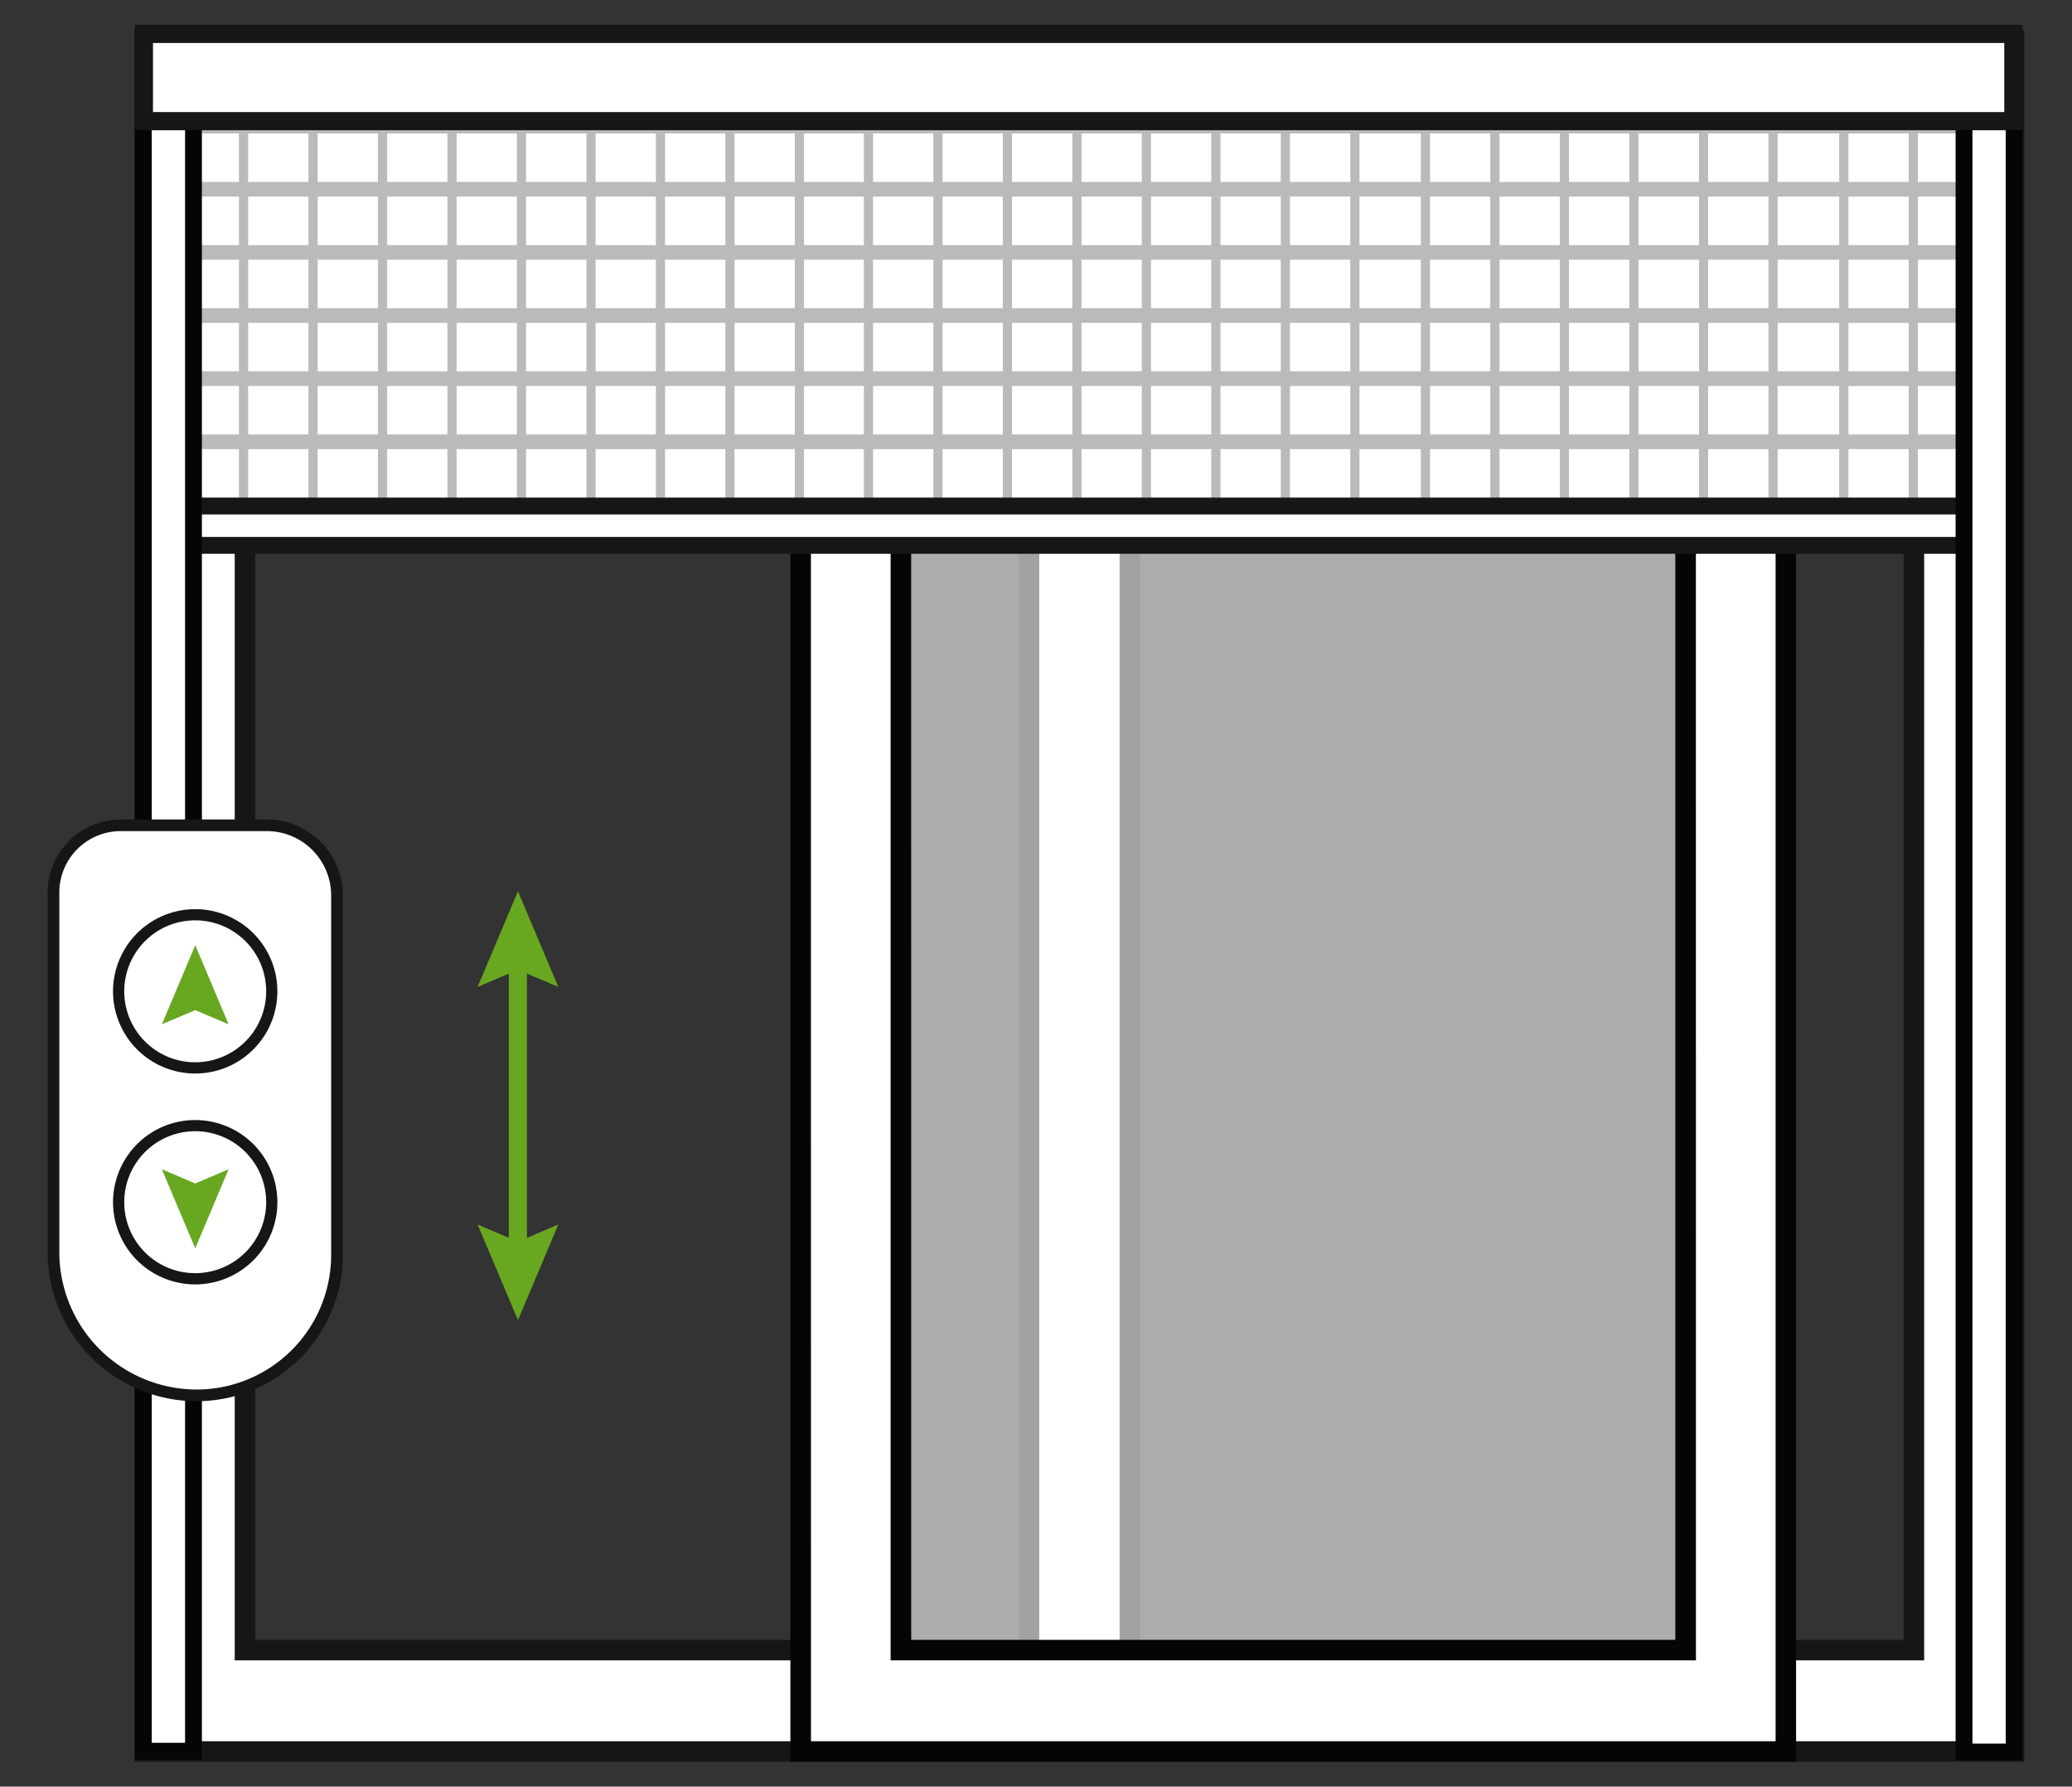
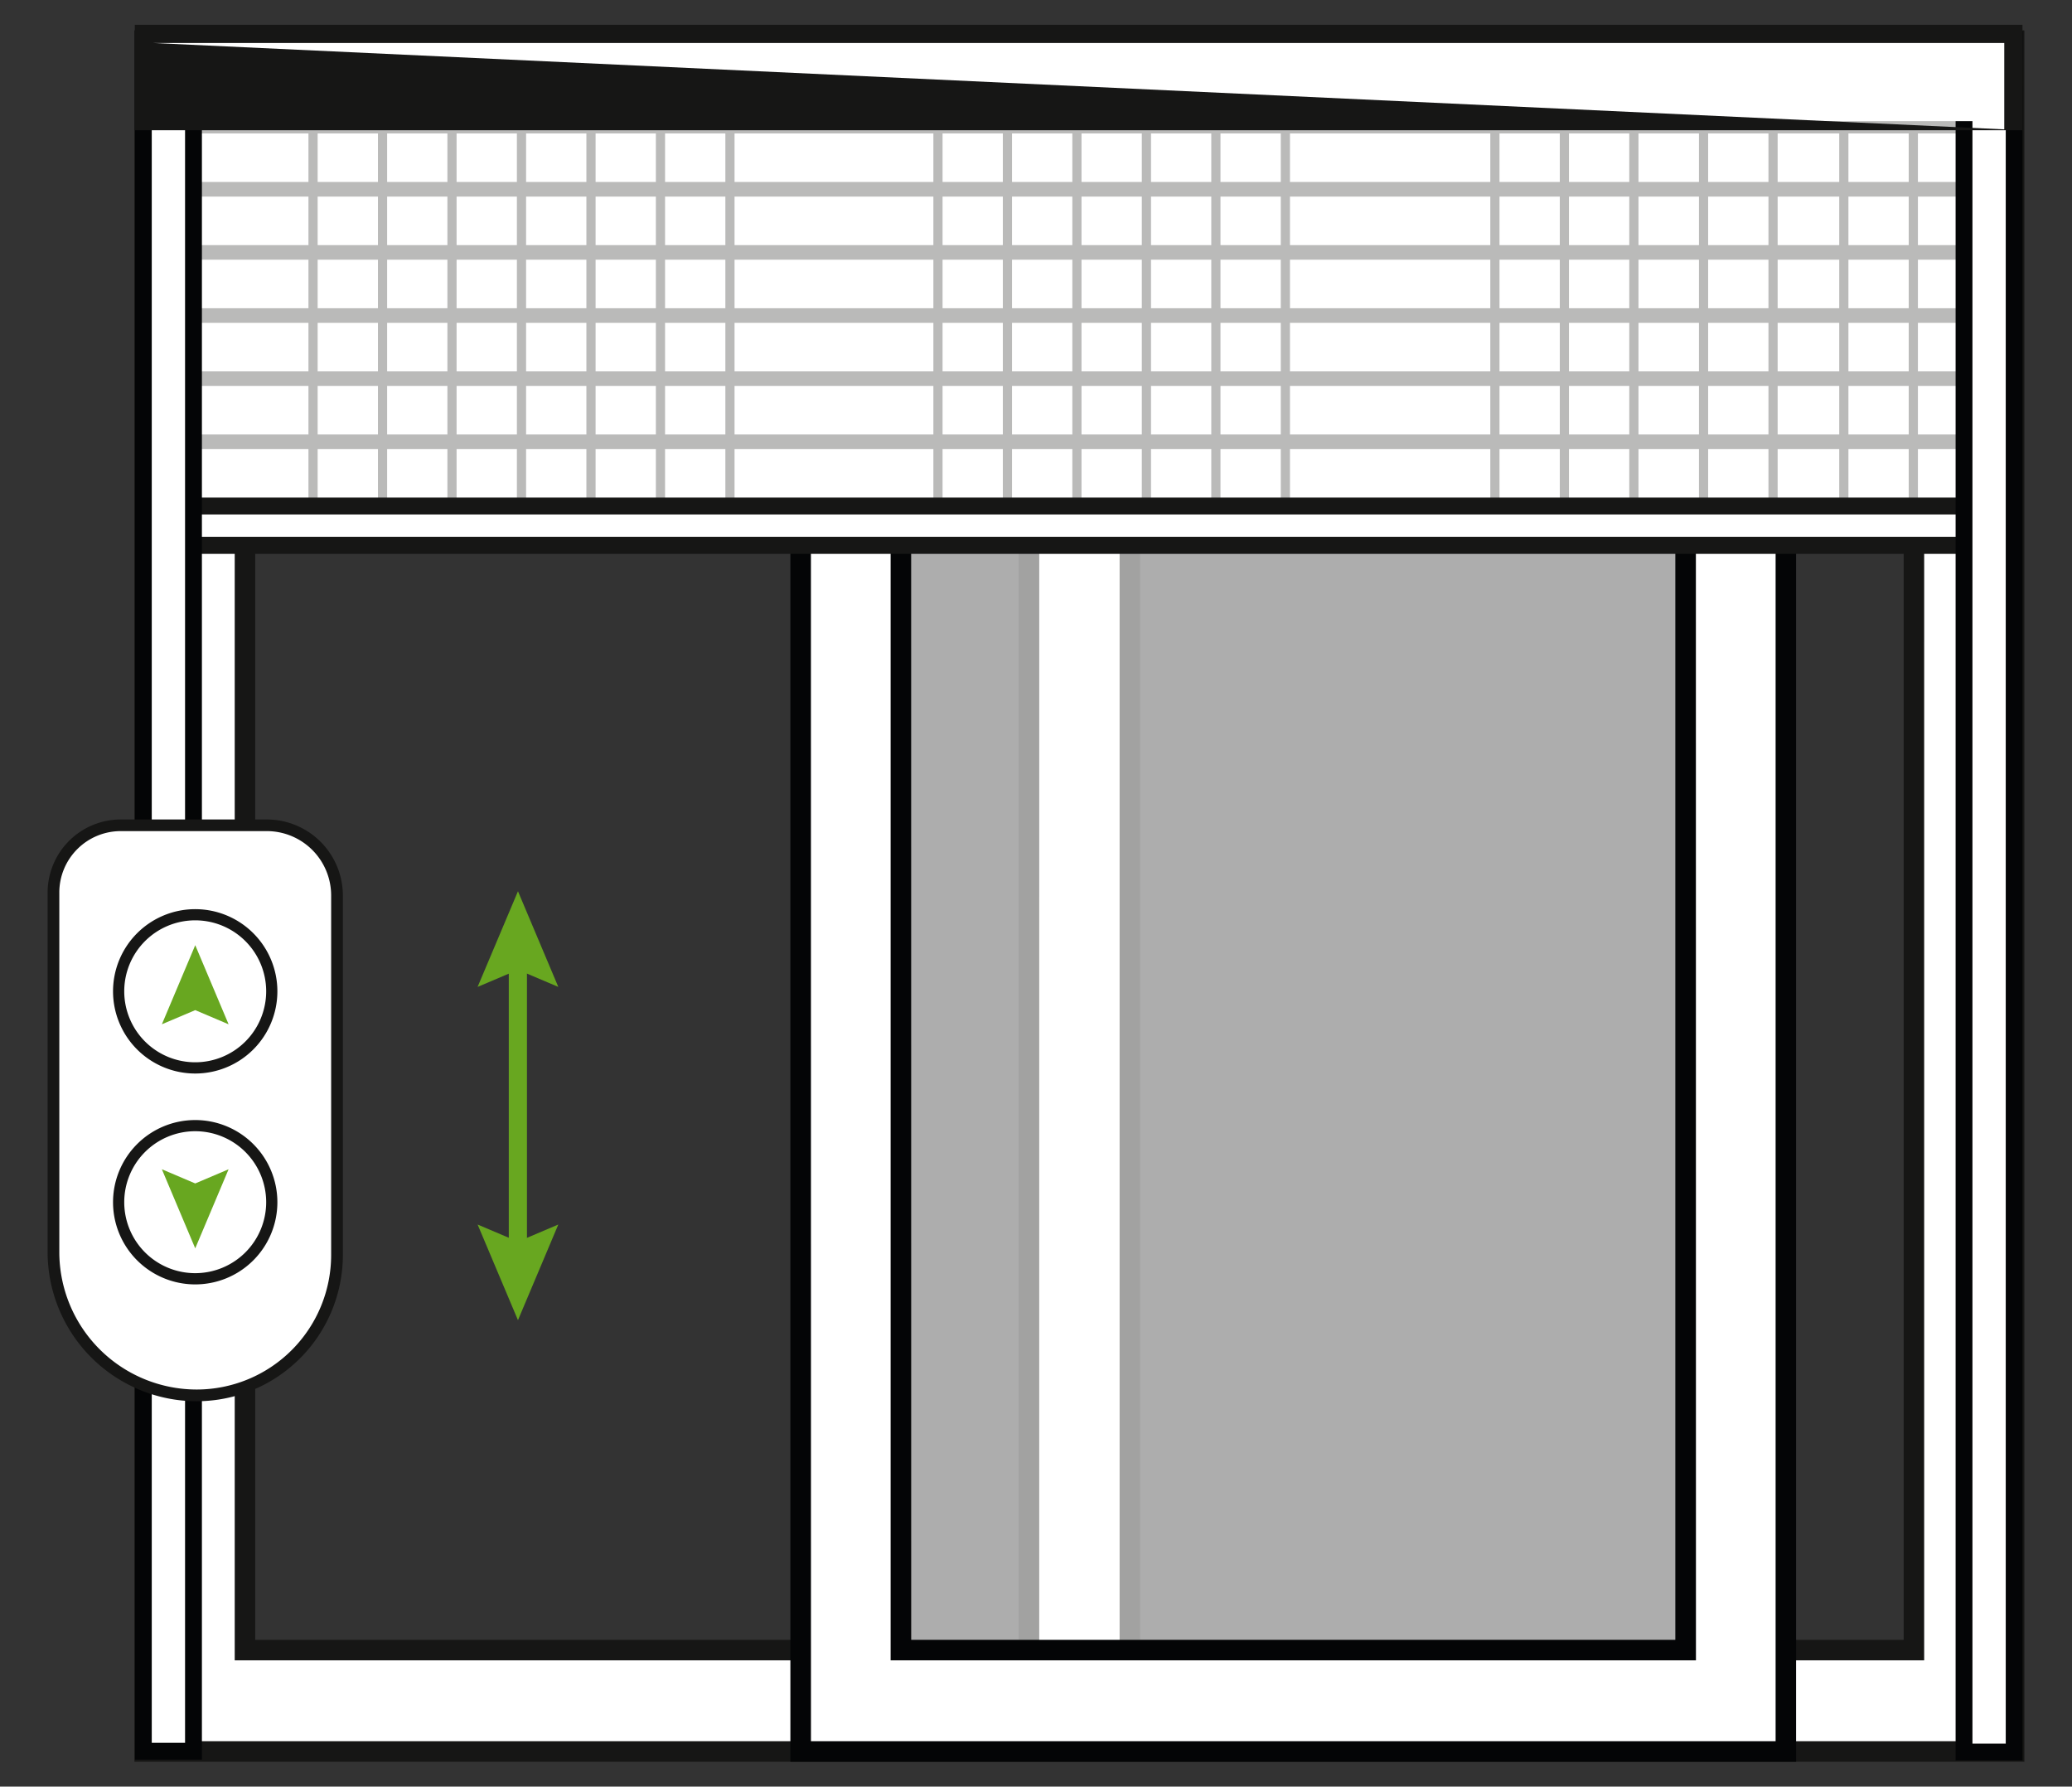
<svg xmlns="http://www.w3.org/2000/svg" width="254" height="219" viewBox="0 0 254 219">
  <rect x="0" y="0" width="254" height="219" fill="#333333" stroke="none" />
  <defs>
    <clipPath id="clip-path">
      <rect id="Rechteck_91578" data-name="Rechteck 91578" width="50.949" height="222.771" transform="translate(0 50.949) rotate(-90)" fill="none" />
    </clipPath>
  </defs>
  <g id="Gruppe_1617" data-name="Gruppe 1617" transform="translate(-392 9306)">
    <g id="Rechteck_1244" data-name="Rechteck 1244" transform="translate(392 -9306)" fill="#fff" stroke="#707070" stroke-width="1" opacity="0">
      <rect width="254" height="219" stroke="none" />
      <rect x="0.5" y="0.5" width="253" height="218" fill="none" />
    </g>
    <g id="Elektrorollo" transform="translate(464.557 -9244.334)">
      <g id="Gruppe_147342" data-name="Gruppe 147342" transform="translate(-66.721 -58.622)">
        <g id="Gruppe_147276" data-name="Gruppe 147276" transform="translate(52.712 106.205)">
          <g id="Gruppe_147271" data-name="Gruppe 147271" transform="translate(3.823 7.972)">
            <rect id="Rechteck_91541" data-name="Rechteck 91541" width="2.226" height="36.632" fill="#68a720" />
          </g>
          <g id="Gruppe_147273" data-name="Gruppe 147273" transform="translate(0 40.852)">
            <g id="Gruppe_147272" data-name="Gruppe 147272">
              <path id="Pfad_17505" data-name="Pfad 17505" d="M30.845,58.449,25.9,60.55l-4.947-2.1L25.9,70.175Z" transform="translate(-20.952 -58.449)" fill="#68a720" />
            </g>
          </g>
          <g id="Gruppe_147275" data-name="Gruppe 147275" transform="translate(0 0)">
            <g id="Gruppe_147274" data-name="Gruppe 147274">
              <path id="Pfad_17506" data-name="Pfad 17506" d="M30.845,53.938l-4.947-2.1-4.947,2.1L25.9,42.212Z" transform="translate(-20.952 -42.212)" fill="#68a720" />
            </g>
          </g>
        </g>
        <g id="Gruppe_147277" data-name="Gruppe 147277" transform="translate(10.645 0.679)">
          <path id="Pfad_17507" data-name="Pfad 17507" d="M4.731.77V210.488H233.907V.77ZM17.023,198.056V13.2H113.13V198.056Zm204.591,0H125.5V13.2h96.112Z" transform="translate(-3.473 0.488)" fill="#fff" />
          <path id="Pfad_17508" data-name="Pfad 17508" d="M235.913,212.5H4.231V.27H235.913ZM6.746,209.988H233.4V2.785H6.746Zm216.882-9.915H125V12.7h98.629Zm-96.112-2.517h93.6V15.215h-93.6Zm-12.37,2.515H16.523V12.7h98.626Zm-96.109-2.515h93.592V15.215H19.035Z" transform="translate(-4.231 -0.27)" fill="#161615" />
        </g>
        <g id="Gruppe_147280" data-name="Gruppe 147280" transform="translate(91.055 0.679)">
          <g id="Gruppe_147278" data-name="Gruppe 147278" transform="translate(8.813 10.289)" opacity="0.6">
            <rect id="Rechteck_91542" data-name="Rechteck 91542" width="108.188" height="195.62" fill="#fff" />
          </g>
          <g id="Gruppe_147279" data-name="Gruppe 147279">
            <path id="Pfad_17509" data-name="Pfad 17509" d="M36.69.77V210.488H157.452V.77ZM145.173,198.056H48.979V13.2h96.194Z" transform="translate(-35.432 0.488)" fill="#fff" />
            <path id="Pfad_17510" data-name="Pfad 17510" d="M159.475,212.5H36.19V.27H159.475ZM38.712,209.988H156.965V2.785H38.705ZM147.2,200.073H48.479V12.7H147.19ZM51,197.557h93.672V15.215H50.994Z" transform="translate(-36.19 -0.27)" fill="#040506" />
          </g>
        </g>
        <g id="Gruppe_147325" data-name="Gruppe 147325" transform="translate(12.819 11.629)">
          <g id="Gruppe_147324" data-name="Gruppe 147324" clip-path="url(#clip-path)">
            <g id="Gruppe_147323" data-name="Gruppe 147323" transform="translate(1.222 -29.564)">
              <g id="Gruppe_147281" data-name="Gruppe 147281" transform="translate(0 0.503)">
                <rect id="Rechteck_91543" data-name="Rechteck 91543" width="76.97" height="222.11" transform="translate(0 76.97) rotate(-90)" fill="#fff" />
              </g>
              <g id="Gruppe_147322" data-name="Gruppe 147322" transform="translate(3.203)" opacity="0.3">
                <g id="Gruppe_147291" data-name="Gruppe 147291" transform="translate(0 6.245)">
                  <g id="Gruppe_147282" data-name="Gruppe 147282" transform="translate(0 61.908)">
                    <rect id="Rechteck_91544" data-name="Rechteck 91544" width="219.537" height="1.789" fill="#161615" />
                  </g>
                  <g id="Gruppe_147283" data-name="Gruppe 147283" transform="translate(0 54.169)">
                    <rect id="Rechteck_91545" data-name="Rechteck 91545" width="219.537" height="1.789" fill="#161615" />
                  </g>
                  <g id="Gruppe_147284" data-name="Gruppe 147284" transform="translate(0 46.431)">
                    <rect id="Rechteck_91546" data-name="Rechteck 91546" width="219.537" height="1.789" fill="#161615" />
                  </g>
                  <g id="Gruppe_147285" data-name="Gruppe 147285" transform="translate(0 38.691)">
                    <rect id="Rechteck_91547" data-name="Rechteck 91547" width="219.537" height="1.789" fill="#161615" />
                  </g>
                  <g id="Gruppe_147286" data-name="Gruppe 147286" transform="translate(0 30.953)">
                    <rect id="Rechteck_91548" data-name="Rechteck 91548" width="219.537" height="1.789" fill="#161615" />
                  </g>
                  <g id="Gruppe_147287" data-name="Gruppe 147287" transform="translate(0 23.217)">
                    <rect id="Rechteck_91549" data-name="Rechteck 91549" width="219.537" height="1.789" fill="#161615" />
                  </g>
                  <g id="Gruppe_147288" data-name="Gruppe 147288" transform="translate(0 15.478)">
                    <rect id="Rechteck_91550" data-name="Rechteck 91550" width="219.537" height="1.789" fill="#161615" />
                  </g>
                  <g id="Gruppe_147289" data-name="Gruppe 147289" transform="translate(0 7.74)">
                    <rect id="Rechteck_91551" data-name="Rechteck 91551" width="219.537" height="1.789" fill="#161615" />
                  </g>
                  <g id="Gruppe_147290" data-name="Gruppe 147290">
                    <rect id="Rechteck_91552" data-name="Rechteck 91552" width="219.537" height="1.789" fill="#161615" />
                  </g>
                </g>
                <g id="Gruppe_147301" data-name="Gruppe 147301" transform="translate(6.214)">
                  <g id="Gruppe_147292" data-name="Gruppe 147292" transform="translate(8.519)">
                    <rect id="Rechteck_91553" data-name="Rechteck 91553" width="1.126" height="76.972" fill="#161615" />
                  </g>
                  <g id="Gruppe_147293" data-name="Gruppe 147293" transform="translate(17.037)">
                    <rect id="Rechteck_91554" data-name="Rechteck 91554" width="1.126" height="76.972" fill="#161615" />
                  </g>
                  <g id="Gruppe_147294" data-name="Gruppe 147294" transform="translate(25.553)">
                    <rect id="Rechteck_91555" data-name="Rechteck 91555" width="1.126" height="76.972" fill="#161615" />
                  </g>
                  <g id="Gruppe_147295" data-name="Gruppe 147295" transform="translate(34.071)">
                    <rect id="Rechteck_91556" data-name="Rechteck 91556" width="1.126" height="76.972" fill="#161615" />
                  </g>
                  <g id="Gruppe_147296" data-name="Gruppe 147296" transform="translate(42.59)">
                    <rect id="Rechteck_91557" data-name="Rechteck 91557" width="1.126" height="76.972" fill="#161615" />
                  </g>
                  <g id="Gruppe_147297" data-name="Gruppe 147297" transform="translate(51.107)">
                    <rect id="Rechteck_91558" data-name="Rechteck 91558" width="1.126" height="76.972" fill="#161615" />
                  </g>
                  <g id="Gruppe_147298" data-name="Gruppe 147298" transform="translate(59.626)">
                    <rect id="Rechteck_91559" data-name="Rechteck 91559" width="1.126" height="76.972" fill="#161615" />
                  </g>
                  <g id="Gruppe_147299" data-name="Gruppe 147299" transform="translate(68.144)">
-                     <rect id="Rechteck_91560" data-name="Rechteck 91560" width="1.126" height="76.972" fill="#161615" />
-                   </g>
+                     </g>
                  <g id="Gruppe_147300" data-name="Gruppe 147300">
-                     <rect id="Rechteck_91561" data-name="Rechteck 91561" width="1.126" height="76.972" fill="#161615" />
-                   </g>
+                     </g>
                </g>
                <g id="Gruppe_147310" data-name="Gruppe 147310" transform="translate(82.821)">
                  <g id="Gruppe_147302" data-name="Gruppe 147302">
-                     <rect id="Rechteck_91562" data-name="Rechteck 91562" width="1.126" height="76.972" fill="#161615" />
-                   </g>
+                     </g>
                  <g id="Gruppe_147303" data-name="Gruppe 147303" transform="translate(8.519)">
                    <rect id="Rechteck_91563" data-name="Rechteck 91563" width="1.126" height="76.972" fill="#161615" />
                  </g>
                  <g id="Gruppe_147304" data-name="Gruppe 147304" transform="translate(17.034)">
                    <rect id="Rechteck_91564" data-name="Rechteck 91564" width="1.126" height="76.972" fill="#161615" />
                  </g>
                  <g id="Gruppe_147305" data-name="Gruppe 147305" transform="translate(25.553)">
                    <rect id="Rechteck_91565" data-name="Rechteck 91565" width="1.126" height="76.972" fill="#161615" />
                  </g>
                  <g id="Gruppe_147306" data-name="Gruppe 147306" transform="translate(34.071)">
                    <rect id="Rechteck_91566" data-name="Rechteck 91566" width="1.126" height="76.972" fill="#161615" />
                  </g>
                  <g id="Gruppe_147307" data-name="Gruppe 147307" transform="translate(42.588)">
                    <rect id="Rechteck_91567" data-name="Rechteck 91567" width="1.126" height="76.972" fill="#161615" />
                  </g>
                  <g id="Gruppe_147308" data-name="Gruppe 147308" transform="translate(51.107)">
                    <rect id="Rechteck_91568" data-name="Rechteck 91568" width="1.126" height="76.972" fill="#161615" />
                  </g>
                  <g id="Gruppe_147309" data-name="Gruppe 147309" transform="translate(59.626)">
-                     <rect id="Rechteck_91569" data-name="Rechteck 91569" width="1.126" height="76.972" fill="#161615" />
-                   </g>
+                     </g>
                </g>
                <g id="Gruppe_147315" data-name="Gruppe 147315" transform="translate(151.096)">
                  <g id="Gruppe_147311" data-name="Gruppe 147311">
-                     <rect id="Rechteck_91570" data-name="Rechteck 91570" width="1.126" height="76.972" fill="#161615" />
-                   </g>
+                     </g>
                  <g id="Gruppe_147312" data-name="Gruppe 147312" transform="translate(8.517)">
                    <rect id="Rechteck_91571" data-name="Rechteck 91571" width="1.126" height="76.972" fill="#161615" />
                  </g>
                  <g id="Gruppe_147313" data-name="Gruppe 147313" transform="translate(17.034)">
                    <rect id="Rechteck_91572" data-name="Rechteck 91572" width="1.126" height="76.972" fill="#161615" />
                  </g>
                  <g id="Gruppe_147314" data-name="Gruppe 147314" transform="translate(25.553)">
                    <rect id="Rechteck_91573" data-name="Rechteck 91573" width="1.126" height="76.972" fill="#161615" />
                  </g>
                </g>
                <g id="Gruppe_147318" data-name="Gruppe 147318" transform="translate(202.385)">
                  <g id="Gruppe_147316" data-name="Gruppe 147316">
                    <rect id="Rechteck_91574" data-name="Rechteck 91574" width="1.126" height="76.972" fill="#161615" />
                  </g>
                  <g id="Gruppe_147317" data-name="Gruppe 147317" transform="translate(8.519)">
                    <rect id="Rechteck_91575" data-name="Rechteck 91575" width="1.126" height="76.972" fill="#161615" />
                  </g>
                </g>
                <g id="Gruppe_147321" data-name="Gruppe 147321" transform="translate(185.191)">
                  <g id="Gruppe_147319" data-name="Gruppe 147319">
                    <rect id="Rechteck_91576" data-name="Rechteck 91576" width="1.126" height="76.972" fill="#161615" />
                  </g>
                  <g id="Gruppe_147320" data-name="Gruppe 147320" transform="translate(8.519)">
                    <rect id="Rechteck_91577" data-name="Rechteck 91577" width="1.126" height="76.972" fill="#161615" />
                  </g>
                </g>
              </g>
            </g>
          </g>
        </g>
        <g id="Gruppe_147326" data-name="Gruppe 147326" transform="translate(10.774 57.95)">
          <rect id="Rechteck_91579" data-name="Rechteck 91579" width="229.167" height="4.823" transform="translate(1.033 1.033)" fill="#fff" />
          <path id="Pfad_17511" data-name="Pfad 17511" d="M235.515,29.92H4.282V23.032H235.515ZM6.347,27.855h227.1V25.1H6.347Z" transform="translate(-4.282 -23.032)" fill="#161615" />
        </g>
        <g id="Gruppe_147327" data-name="Gruppe 147327" transform="translate(10.705 0.659)">
          <rect id="Rechteck_91580" data-name="Rechteck 91580" width="209.93" height="6.145" transform="translate(1.031 210.962) rotate(-90)" fill="#fff" />
          <path id="Pfad_17512" data-name="Pfad 17512" d="M12.465,212.255H4.255V.262h8.21ZM6.318,210.19H10.4V2.329H6.318Z" transform="translate(-4.255 -0.262)" fill="#040506" />
        </g>
        <g id="Gruppe_147328" data-name="Gruppe 147328" transform="translate(233.896 0.757)">
          <rect id="Rechteck_91581" data-name="Rechteck 91581" width="209.93" height="6.145" transform="translate(1.031 210.967) rotate(-90)" fill="#fff" />
          <path id="Pfad_17513" data-name="Pfad 17513" d="M101.173,212.3h-8.21V.3h8.21Zm-6.145-2.074h4.081V2.37H95.028Z" transform="translate(-92.963 -0.3)" fill="#040506" />
        </g>
        <g id="Gruppe_147329" data-name="Gruppe 147329" transform="translate(10.692)">
          <rect id="Rechteck_91582" data-name="Rechteck 91582" width="229.167" height="10.692" transform="translate(1.113 1.113)" fill="#fff" />
-           <path id="Pfad_17514" data-name="Pfad 17514" d="M235.645,12.919H4.25V0h231.4ZM6.476,10.692H233.419V2.226H6.476Z" transform="translate(-4.25)" fill="#161615" />
+           <path id="Pfad_17514" data-name="Pfad 17514" d="M235.645,12.919H4.25V0h231.4ZH233.419V2.226H6.476Z" transform="translate(-4.25)" fill="#161615" />
        </g>
        <g id="Gruppe_147341" data-name="Gruppe 147341" transform="translate(0 97.407)">
          <g id="Gruppe_147330" data-name="Gruppe 147330" transform="translate(0 0)">
            <path id="Rechteck_91583" data-name="Rechteck 91583" d="M8.241,0H26.15a8.6,8.6,0,0,1,8.6,8.6V52.676a17.2,17.2,0,0,1-17.2,17.2h0A17.559,17.559,0,0,1,0,52.316V8.241A8.241,8.241,0,0,1,8.241,0Z" transform="translate(0.717 0.717)" fill="#fff" />
            <path id="Pfad_17515" data-name="Pfad 17515" d="M18.276,110.027A18.3,18.3,0,0,1,0,91.751V47.675a8.971,8.971,0,0,1,8.96-8.96H26.876a9.329,9.329,0,0,1,9.32,9.316V92.11a17.94,17.94,0,0,1-17.92,17.916ZM8.96,40.141a7.533,7.533,0,0,0-7.525,7.534V91.751a16.861,16.861,0,0,0,16.841,16.84A16.5,16.5,0,0,0,34.758,92.11V48.031a7.89,7.89,0,0,0-7.881-7.89Z" transform="translate(0 -38.715)" fill="#161615" />
          </g>
          <g id="Gruppe_147335" data-name="Gruppe 147335" transform="translate(8.021 10.994)">
            <g id="Gruppe_147331" data-name="Gruppe 147331" transform="translate(0 0)">
              <circle id="Ellipse_47" data-name="Ellipse 47" cx="9.389" cy="9.389" r="9.389" transform="translate(0.688 0.683)" fill="#fff" />
              <path id="Pfad_17516" data-name="Pfad 17516" d="M13.261,63.231A10.073,10.073,0,1,1,23.334,53.158,10.073,10.073,0,0,1,13.261,63.231Zm0-18.777a8.7,8.7,0,1,0,8.7,8.7,8.7,8.7,0,0,0-8.7-8.7Z" transform="translate(-3.188 -43.085)" fill="#161615" />
            </g>
            <g id="Gruppe_147334" data-name="Gruppe 147334" transform="translate(5.987 4.416)">
              <g id="Gruppe_147333" data-name="Gruppe 147333">
                <g id="Gruppe_147332" data-name="Gruppe 147332">
                  <path id="Pfad_17517" data-name="Pfad 17517" d="M5.567,54.534,9.657,52.8l4.09,1.738L9.657,44.84Z" transform="translate(-5.567 -44.84)" fill="#68a720" />
                </g>
              </g>
            </g>
          </g>
          <g id="Gruppe_147340" data-name="Gruppe 147340" transform="translate(8.021 36.844)">
            <g id="Gruppe_147336" data-name="Gruppe 147336" transform="translate(0 0)">
              <circle id="Ellipse_48" data-name="Ellipse 48" cx="9.389" cy="9.389" r="9.389" transform="translate(0.688 0.685)" fill="#fff" />
              <path id="Pfad_17518" data-name="Pfad 17518" d="M13.261,73.505A10.073,10.073,0,1,1,23.334,63.432,10.073,10.073,0,0,1,13.261,73.505Zm0-18.777a8.7,8.7,0,1,0,8.7,8.7,8.7,8.7,0,0,0-8.7-8.7Z" transform="translate(-3.188 -53.359)" fill="#161615" />
            </g>
            <g id="Gruppe_147339" data-name="Gruppe 147339" transform="translate(5.987 6.033)">
              <g id="Gruppe_147338" data-name="Gruppe 147338" transform="translate(0)">
                <g id="Gruppe_147337" data-name="Gruppe 147337">
                  <path id="Pfad_17519" data-name="Pfad 17519" d="M13.746,55.757l-4.09,1.738-4.09-1.738,4.09,9.694Z" transform="translate(-5.567 -55.757)" fill="#68a720" />
                </g>
              </g>
            </g>
          </g>
        </g>
      </g>
    </g>
  </g>
</svg>